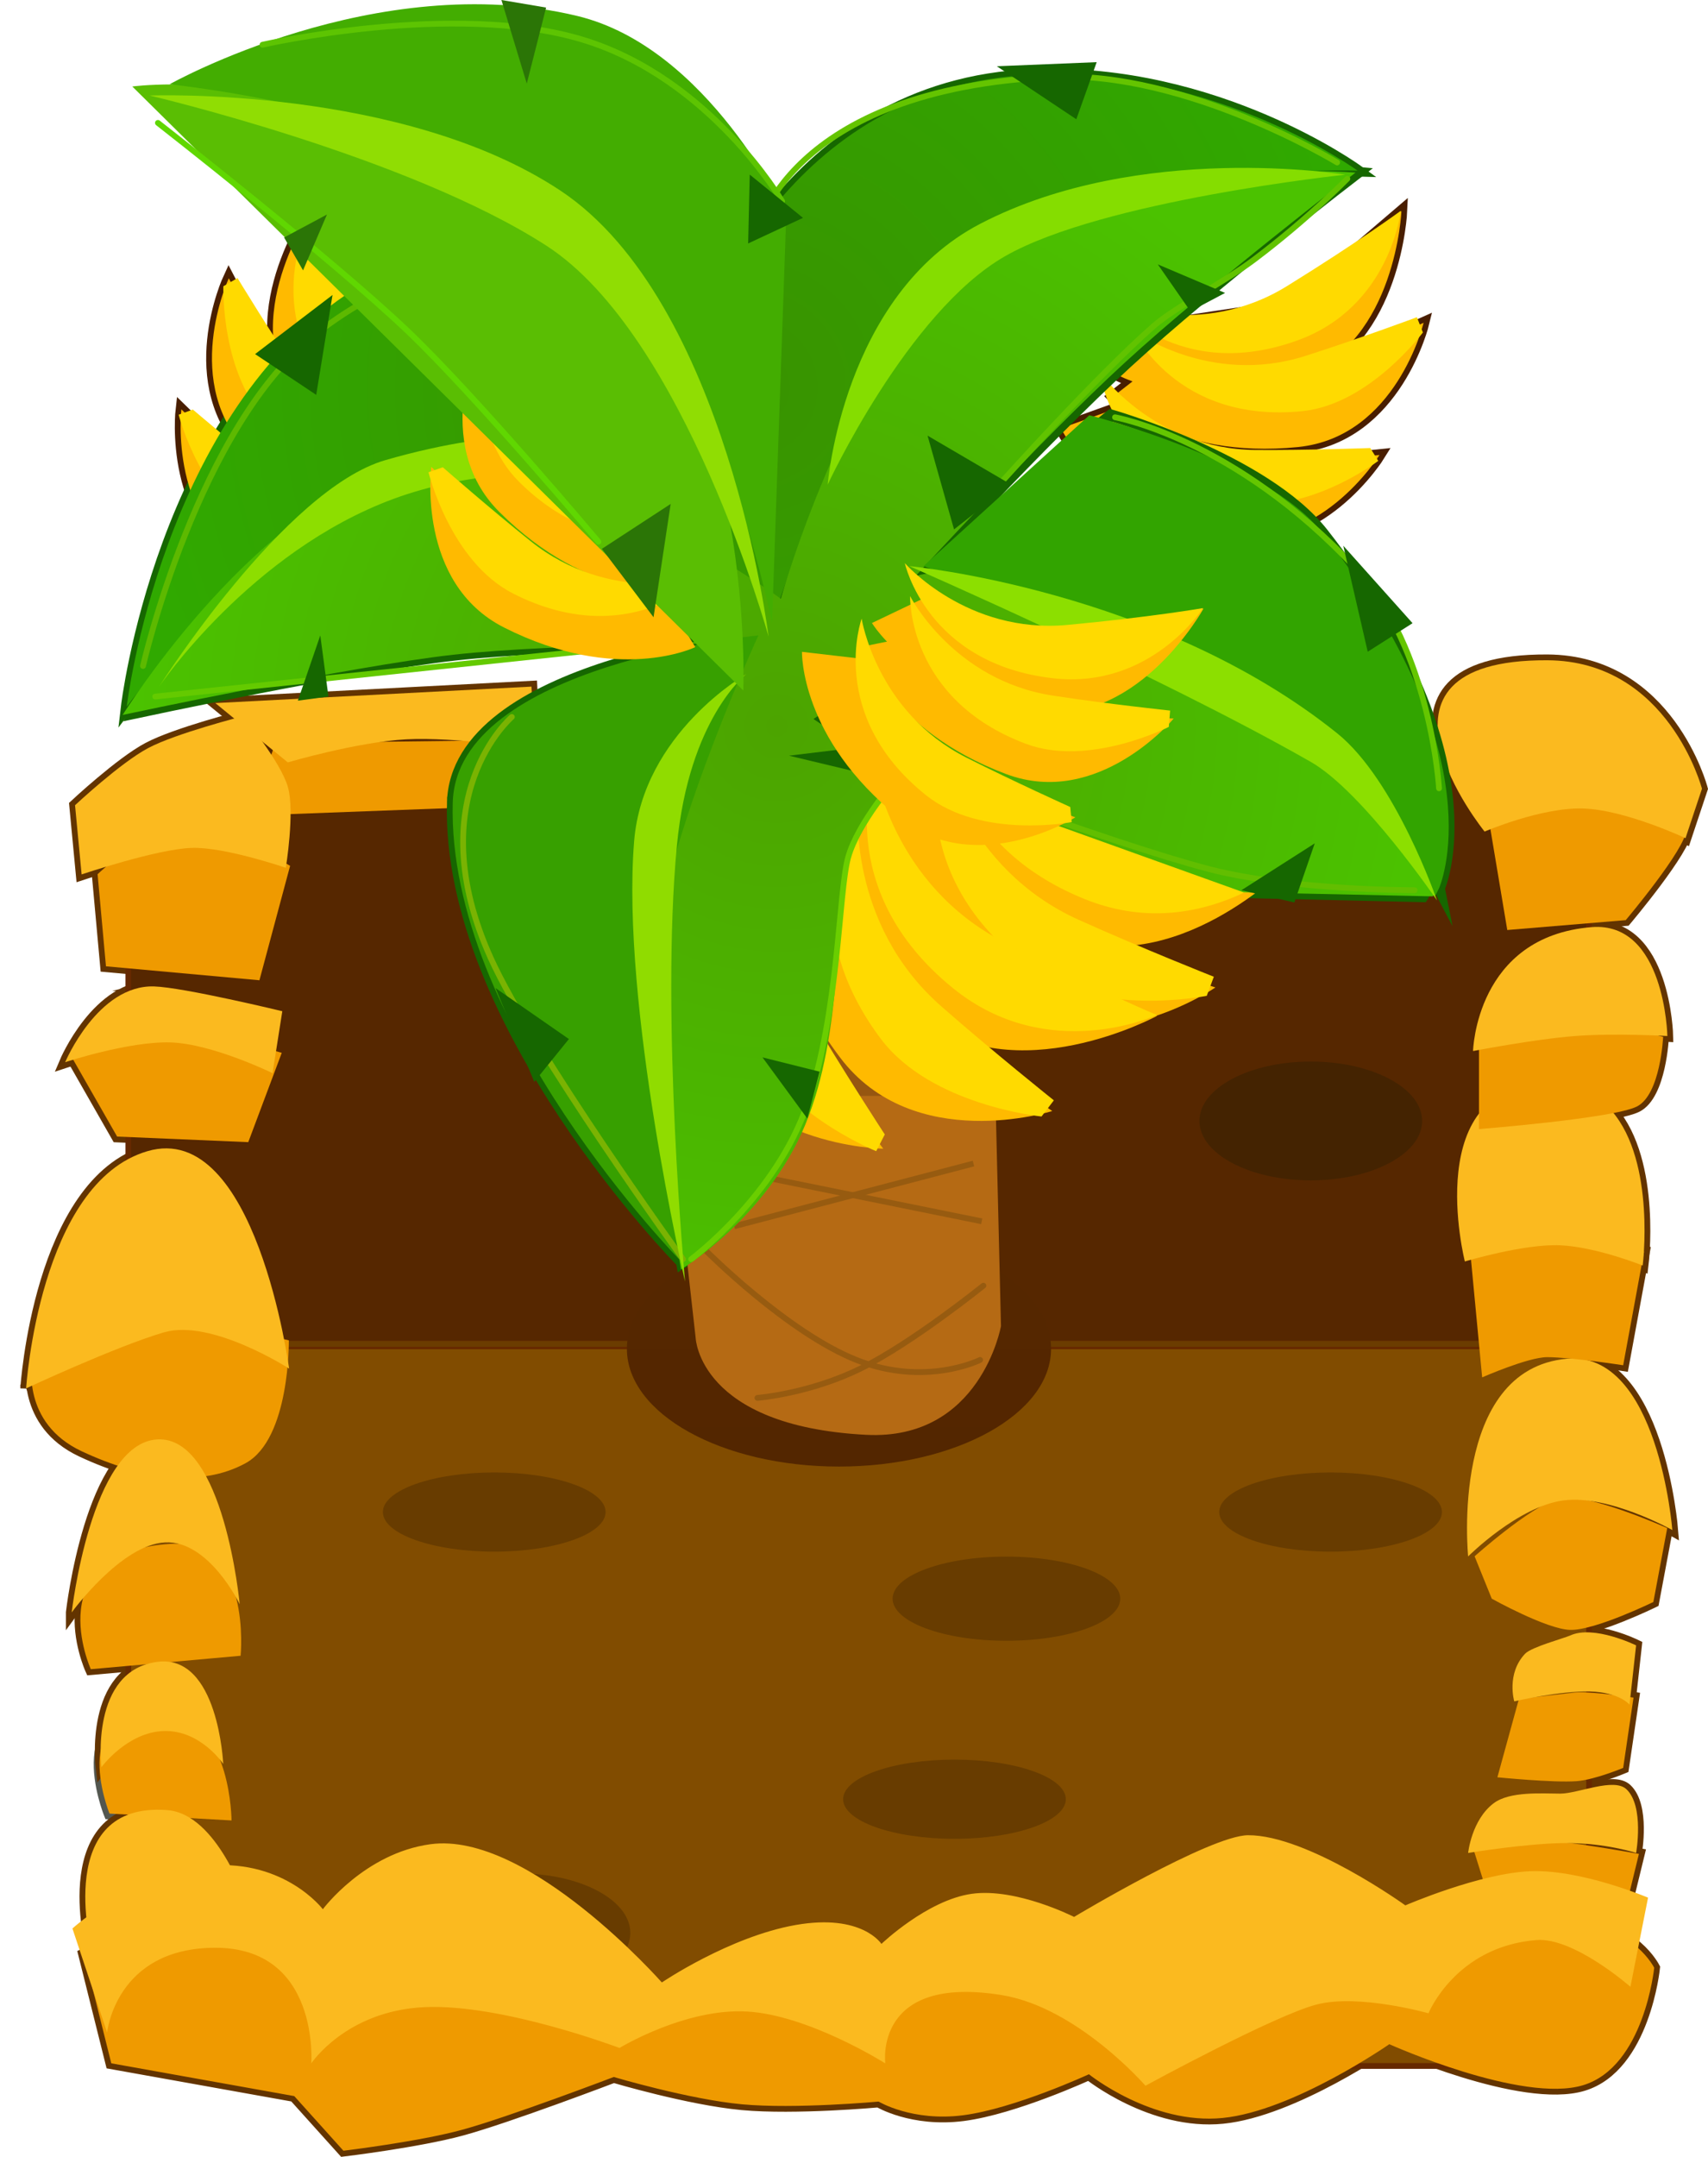
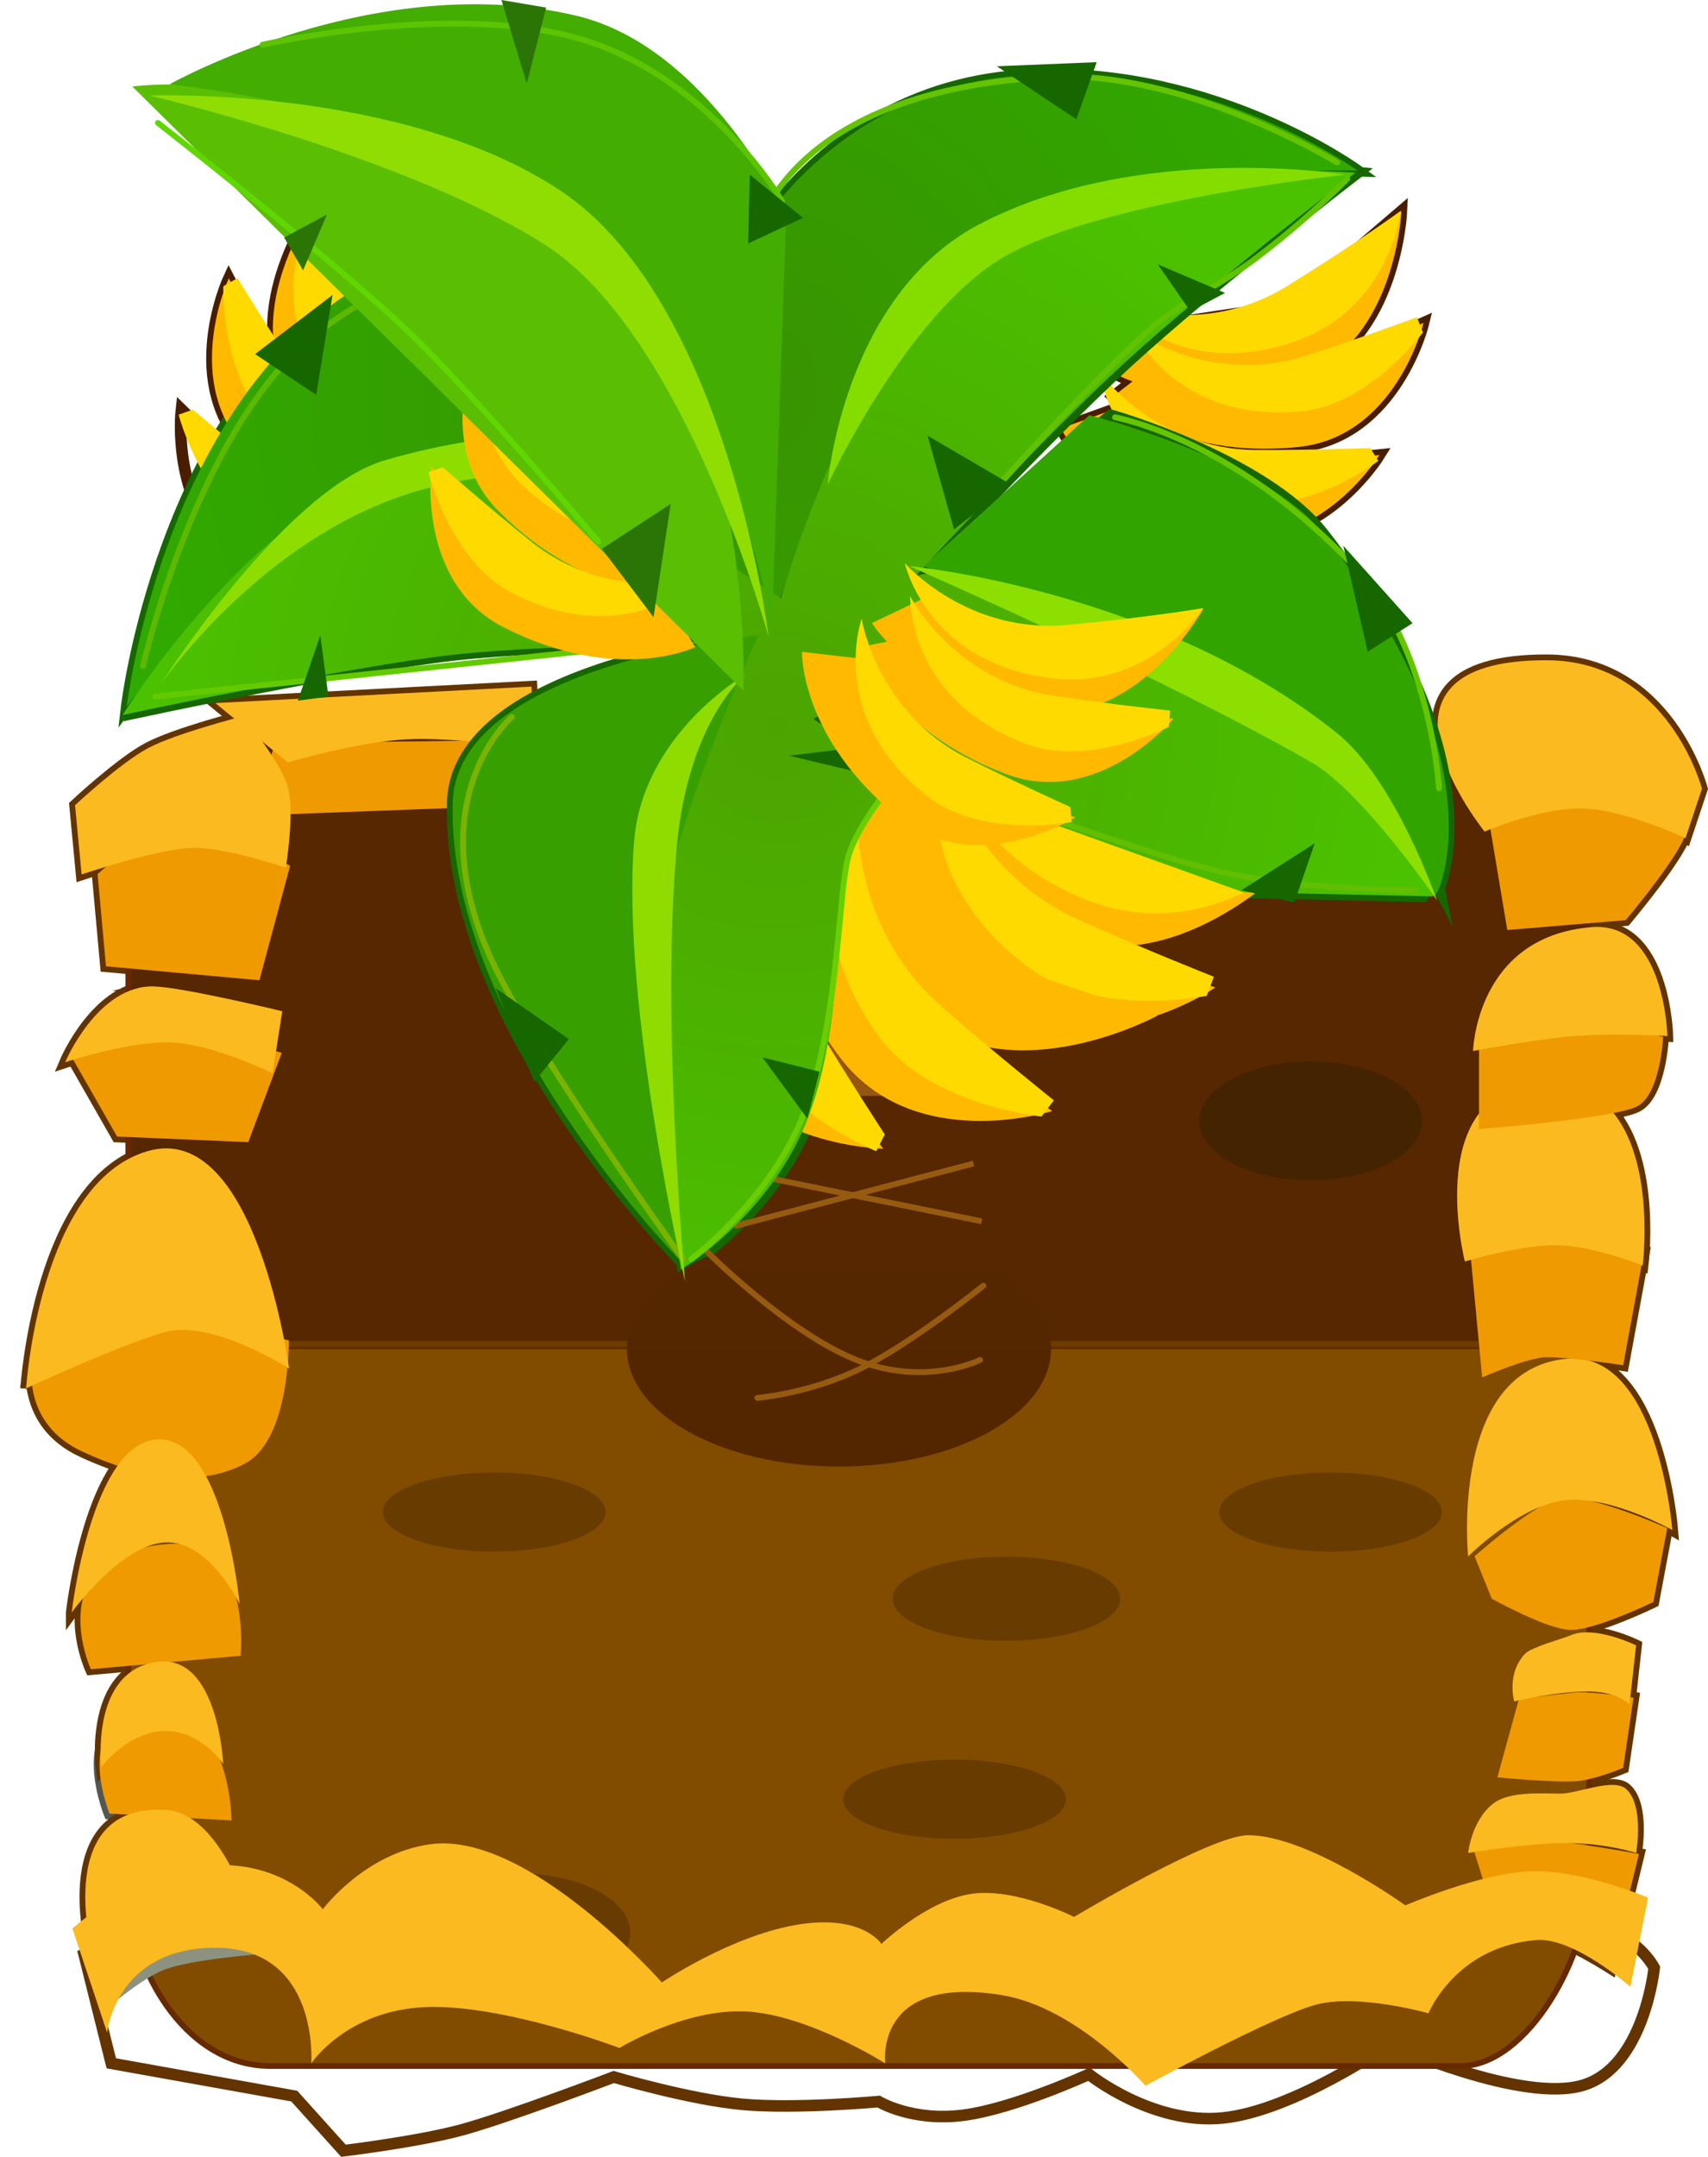
<svg xmlns="http://www.w3.org/2000/svg" version="1.1" width="147.596" height="186.314" viewBox="0,0,147.596,186.314">
  <defs>
    <linearGradient x1="237.834" y1="193.449" x2="237.834" y2="213.79" gradientUnits="userSpaceOnUse" id="color-1">
      <stop offset="0" stop-color="#562700" />
      <stop offset="1" stop-color="#532600" />
    </linearGradient>
    <radialGradient cx="229.904" cy="120.6" r="53.621" gradientUnits="userSpaceOnUse" id="color-2">
      <stop offset="0" stop-color="#399300" />
      <stop offset="1" stop-color="#30a900" />
    </radialGradient>
    <radialGradient cx="232.457" cy="149.831" r="55.646" gradientUnits="userSpaceOnUse" id="color-3">
      <stop offset="0" stop-color="#4ca400" />
      <stop offset="1" stop-color="#4bc200" />
    </radialGradient>
  </defs>
  <g transform="translate(-165.334,-87.107)">
    <g data-paper-data="{&quot;isPaintingLayer&quot;:true}" fill-rule="nonzero" stroke-linejoin="miter" stroke-miterlimit="10" stroke-dasharray="" stroke-dashoffset="0" style="mix-blend-mode: normal">
      <path d="M174.795,243.767c0,0 -4.082,-10.091 5.512,-8.459c5.002,0.851 5.034,9.052 5.034,9.052l-10.546,-0.593z" fill="none" stroke="#535750" stroke-width="1" stroke-linecap="round" />
      <path d="M180.136,220.466c6.989,-0.332 5.99,9.668 5.99,9.668l-12.944,1.162c0,0 -4.596,-10.141 6.955,-10.83z" fill="none" stroke="#633400" stroke-width="1" stroke-linecap="round" />
      <path d="M168.11,204.847c0,0 7.385,-3.06 11.15,-3.393c3.624,-0.32 11.035,1.433 11.035,1.433c0,0 0.115,8.498 -3.733,10.609c-3.848,2.111 -8.952,1.418 -14.175,-1.03c-5.223,-2.448 -4.277,-7.619 -4.277,-7.619z" fill="none" stroke="#633400" stroke-width="1" stroke-linecap="round" />
      <path d="M178.151,175.821c3.056,-0.289 11.53,2.231 11.53,2.231l-2.893,7.716l-11.332,-0.482l-3.964,-6.935c0,0 3.779,-2.258 6.66,-2.53z" fill="none" stroke="#633400" stroke-width="1" stroke-linecap="round" />
      <path d="M173.767,162.621c0,0 4.651,-4.354 7.12,-4.461c2.98,-0.13 9.517,3.738 9.517,3.738l-2.652,9.886l-13.261,-1.206z" fill="none" stroke="#633400" stroke-width="1" stroke-linecap="round" />
      <path d="M189.122,151.289l20.278,-0.241l-3.147,5.787l-19.229,0.723z" fill="none" stroke="#535750" stroke-width="1" stroke-linecap="round" />
      <path d="M292.485,246.289c0,0 4.905,-0.276 7.107,-0.122c2.367,0.166 7.368,1.086 7.368,1.086l-2.411,9.886c0,0 -2.756,-1.751 -4.129,-2.198c-1.367,-0.445 -5.371,-0.478 -5.371,-0.478l-2.563,-8.174z" fill="none" stroke="#633400" stroke-width="1" stroke-linecap="round" />
      <path d="M296.592,233.861c0,0 3.333,-0.381 4.825,-0.551c1.291,-0.148 5.076,0.441 5.076,0.441l-0.893,6.071c0,0 -2.491,1.035 -4.022,1.146c-2.039,0.148 -6.848,-0.336 -6.848,-0.336z" fill="none" stroke="#633400" stroke-width="1" stroke-linecap="round" />
      <path d="M294.244,225.205l-1.483,-3.661c0,0 4.67,-4.185 7.168,-4.983c2.22,-0.709 9.478,2.544 9.478,2.544l-1.198,6.384c0,0 -5.036,2.46 -7.18,2.411c-2.031,-0.046 -6.785,-2.696 -6.785,-2.696z" fill="none" stroke="#633400" stroke-width="1" stroke-linecap="butt" />
      <path d="M295.584,167.443l-1.543,-9.228c0,0 4.453,-2.337 6.232,-2.337c1.909,0 6.87,1.058 6.87,1.058c0,0 3.9,0.859 3.9,1.864c0,1.601 -5.222,7.79 -5.222,7.79z" fill="none" stroke="#633400" stroke-width="1" stroke-linecap="butt" />
      <path d="M167.591,207.037c0,0 1.128,-17.755 10.488,-20.491c9.36,-2.736 12.238,18.783 12.238,18.783c0,0 -6.713,-4.329 -10.815,-3.131c-4.101,1.199 -11.911,4.838 -11.911,4.838z" fill="none" stroke="#633400" stroke-width="1" stroke-linecap="round" />
      <path d="M171.53,226.39c0,0 1.678,-14.664 7.42,-14.946c5.742,-0.281 7.097,14.234 7.097,14.234c0,0 -2.65,-5.524 -6.452,-5.338c-3.803,0.186 -8.065,6.05 -8.065,6.05z" fill="none" stroke="#633400" stroke-width="1" stroke-linecap="round" />
      <path d="M178.933,230.659c5.27,-0.689 5.692,8.823 5.692,8.823c0,0 -1.943,-2.932 -5.123,-2.846c-3.179,0.086 -5.407,3.131 -5.407,3.131c0,0 -1.01,-8.342 4.838,-9.107z" fill="none" stroke="#633400" stroke-width="1" stroke-linecap="round" />
      <path d="M173.241,255.419c0,0 -3.319,-12.702 6.546,-11.953c4.342,0.33 6.83,7.969 6.83,7.969c0,0 -5.252,0.087 -7.408,0.729c-2.295,0.684 -5.968,3.255 -5.968,3.255z" fill="none" stroke="#633400" stroke-width="1" stroke-linecap="round" />
      <path d="M292.203,247.166c0,0 0.289,-2.848 2.206,-4.292c1.402,-1.056 4.203,-0.831 5.763,-0.831c1.523,0 4.611,-1.405 5.707,-0.381c1.562,1.459 0.839,5.504 0.839,5.504c0,0 -2.635,-0.854 -5.977,-0.854c-3.341,0 -8.538,0.854 -8.538,0.854z" fill="none" stroke="#633400" stroke-width="1" stroke-linecap="round" />
      <path d="M296.187,234.074c0,0 -0.706,-2.385 0.941,-4.118c0.551,-0.579 3.386,-1.339 3.898,-1.574c2.041,-0.938 5.692,0.854 5.692,0.854l-0.569,5.123c0,0 -0.84,-1.065 -3.415,-1.138c-2.575,-0.074 -6.546,0.854 -6.546,0.854z" fill="none" stroke="#633400" stroke-width="1" stroke-linecap="round" />
      <path d="M292.203,221.552c0,0 -1.636,-16.158 8.538,-17.076c7.892,-0.712 9.107,14.799 9.107,14.799c0,0 -5.469,-3.068 -9.392,-2.561c-3.922,0.506 -8.253,4.838 -8.253,4.838z" fill="none" stroke="#633400" stroke-width="1" stroke-linecap="round" />
      <path d="M293.414,206.087l-1.016,-10.708c0,0 4.798,-1.397 6.065,-1.397c2.086,0 8.943,1.247 8.943,1.247l-1.806,9.811c0,0 -4.525,-0.699 -6.567,-0.699c-1.652,0 -5.619,1.747 -5.619,1.747z" fill="none" stroke="#633400" stroke-width="1" stroke-linecap="butt" />
      <path d="M291.918,196.076c0,0 -3.959,-15.587 7.4,-15.371c7.637,0.145 8.242,9.353 8.113,13.607c-0.039,1.281 -0.144,2.113 -0.144,2.113c0,0 -3.989,-1.602 -7.115,-1.747c-3.125,-0.145 -8.253,1.397 -8.253,1.397z" fill="none" stroke="#633400" stroke-width="1" stroke-linecap="round" />
      <path d="M293.139,184.64v-7.968c0,0 4.842,-1.622 7.457,-1.622c2.687,0 8.457,1.622 8.457,1.622c0,0 -0.221,4.993 -2.277,6.022c-2.056,1.029 -13.637,1.946 -13.637,1.946z" fill="none" stroke="#633400" stroke-width="1" stroke-linecap="butt" />
      <path d="M292.627,177.897c0,0 0.236,-9.895 10.246,-10.702c6.34,-0.511 6.546,9.405 6.546,9.405c0,0 -4.498,-0.264 -7.969,0c-3.471,0.264 -8.822,1.297 -8.822,1.297z" fill="none" stroke="#633400" stroke-width="1" stroke-linecap="round" />
      <path d="M293.626,158.94c0,0 -12.063,-14.872 5.407,-14.799c10.483,0.044 13.376,11.099 13.376,11.099l-1.423,4.269c0,0 -5.186,-2.442 -8.823,-2.561c-3.636,-0.119 -8.538,1.992 -8.538,1.992z" fill="none" stroke="#633400" stroke-width="1" stroke-linecap="round" />
      <path d="M178.648,172.316c2.549,0.078 11.081,2.142 11.081,2.142l-0.841,5.351c0,0 -5.202,-2.543 -8.816,-2.655c-3.614,-0.111 -9.107,1.708 -9.107,1.708c0,0 2.815,-6.696 7.684,-6.546z" fill="none" stroke="#633400" stroke-width="1" stroke-linecap="round" />
      <path d="M190.032,162.071c0,0 -5.261,-1.813 -8.131,-1.721c-3.006,0.097 -9.514,2.29 -9.514,2.29l-0.569,-5.977c0,0 3.917,-3.664 6.322,-4.938c2.432,-1.288 8.192,-2.747 8.192,-2.747c0,0 3.259,3.913 3.882,6.118c0.61,2.158 -0.182,6.973 -0.182,6.973z" fill="none" stroke="#633400" stroke-width="1" stroke-linecap="round" />
      <path d="M183.942,147.841l27.321,-1.423l0.285,5.407c0,0 -6.848,-1.08 -11.099,-0.854c-4.251,0.227 -10.246,1.992 -10.246,1.992z" fill="none" stroke="#633400" stroke-width="1" stroke-linecap="round" />
      <path d="M172.592,255.902c0,0 5.078,-2.673 12.322,-1.939c11.472,1.162 29.446,5.888 49.401,5.478c5.971,-0.123 10.677,-2.12 16.692,-2.586c22.204,-1.722 44.378,-3.445 50.803,-3.39c4.658,0.041 6.471,3.617 6.471,3.617c0,0 -0.849,8.538 -6.136,10.147c-5.286,1.609 -16.755,-3.54 -16.755,-3.54c0,0 -8.282,5.76 -14.395,6.372c-6.113,0.611 -11.563,-3.776 -11.563,-3.776c0,0 -6.436,2.966 -10.855,3.54c-4.419,0.574 -7.315,-1.18 -7.315,-1.18c0,0 -7.213,0.661 -11.799,0.236c-4.586,-0.425 -11.091,-2.36 -11.091,-2.36c0,0 -9.119,3.474 -13.128,4.567c-3.763,1.026 -10.234,1.804 -10.234,1.804l-4.248,-4.72l-15.811,-2.832z" fill="none" stroke="#633400" stroke-width="1" stroke-linecap="round" />
      <path d="M188.689,149.916c26.515,0 88.799,0 102.871,0c5.53,0 10.844,7.99 10.844,13.747c0,9.727 0,39.24 0,39.24h-125.731c0,0 0,-30.31 0,-39.99c0,-5.518 4.614,-12.997 12.016,-12.997z" data-paper-data="{&quot;index&quot;:null}" fill="none" stroke="#662900" stroke-width="1" stroke-linecap="butt" />
      <path d="M176.673,250.194c0,-11.266 0,-46.542 0,-46.542h125.731c0,0 0,34.349 0,45.669c0,6.7 -5.314,15.999 -10.844,15.999c-14.072,0 -76.356,0 -102.871,0c-7.402,0 -12.016,-8.704 -12.016,-15.126z" fill="none" stroke="#662900" stroke-width="1" stroke-linecap="butt" />
      <path d="M188.689,149.916c26.515,0 88.799,0 102.871,0c5.53,0 10.844,7.99 10.844,13.747c0,9.727 0,39.24 0,39.24h-125.731c0,0 0,-30.31 0,-39.99c0,-5.518 4.614,-12.997 12.016,-12.997z" data-paper-data="{&quot;index&quot;:null}" fill="#562700" stroke="none" stroke-width="0" stroke-linecap="butt" />
      <path d="M176.673,250.194c0,-11.266 0,-46.542 0,-46.542h125.731c0,0 0,34.349 0,45.669c0,6.7 -5.314,15.999 -10.844,15.999c-14.072,0 -76.356,0 -102.871,0c-7.402,0 -12.016,-8.704 -12.016,-15.126z" fill="#814c00" stroke="none" stroke-width="0" stroke-linecap="butt" />
      <path d="M177.047,203.202h124.085z" fill="none" stroke="#6b3c00" stroke-width="0.5" stroke-linecap="round" />
      <path d="M262.14,225.205c0,2.008 -4.404,3.635 -9.836,3.635c-5.432,0 -9.836,-1.627 -9.836,-3.635c0,-2.008 4.404,-3.635 9.836,-3.635c5.432,0 9.836,1.627 9.836,3.635z" fill="#683c00" stroke="none" stroke-width="0" stroke-linecap="butt" />
      <path d="M289.938,217.721c0,1.889 -4.308,3.421 -9.622,3.421c-5.314,0 -9.622,-1.532 -9.622,-3.421c0,-1.889 4.308,-3.421 9.622,-3.421c5.314,0 9.622,1.532 9.622,3.421z" fill="#683c00" stroke="none" stroke-width="0" stroke-linecap="butt" />
      <path d="M257.436,242.526c0,1.889 -4.308,3.421 -9.622,3.421c-5.314,0 -9.622,-1.532 -9.622,-3.421c0,-1.889 4.308,-3.421 9.622,-3.421c5.314,0 9.622,1.532 9.622,3.421z" fill="#683c00" stroke="none" stroke-width="0" stroke-linecap="butt" />
      <path d="M217.664,217.721c0,1.889 -4.308,3.421 -9.622,3.421c-5.314,0 -9.622,-1.532 -9.622,-3.421c0,-1.889 4.308,-3.421 9.622,-3.421c5.314,0 9.622,1.532 9.622,3.421z" fill="#683c00" stroke="none" stroke-width="0" stroke-linecap="butt" />
      <path d="M288.227,183.937c0,2.834 -4.308,5.132 -9.622,5.132c-5.314,0 -9.622,-2.298 -9.622,-5.132c0,-2.834 4.308,-5.132 9.622,-5.132c5.314,0 9.622,2.298 9.622,5.132z" fill="#442301" stroke="none" stroke-width="0" stroke-linecap="butt" />
      <path d="M173.575,254.969c0,0 2.828,-2.32 4.481,-2.992c1.877,-0.763 7.658,-1.348 7.658,-1.348l1.797,5.305c0,0 -5.595,0.433 -7.9,1.285c-2.058,0.76 -5.274,3.581 -5.274,3.581z" fill="#8d927e" stroke="#000000" stroke-width="0" stroke-linecap="round" />
      <path d="M174.795,243.767c0,0 -4.082,-10.091 5.512,-8.459c5.002,0.851 5.034,9.052 5.034,9.052l-10.546,-0.593z" fill="#ef9a00" stroke="#000000" stroke-width="0" stroke-linecap="round" />
      <path d="M173.181,231.296c0,0 -4.596,-10.141 6.955,-10.83c6.989,-0.332 5.99,9.668 5.99,9.668l-12.944,1.162z" fill="#ef9a00" stroke="#000000" stroke-width="0" stroke-linecap="round" />
      <path d="M168.11,204.847c0,0 7.385,-3.06 11.15,-3.393c3.624,-0.32 11.035,1.433 11.035,1.433c0,0 0.115,8.498 -3.733,10.609c-3.848,2.111 -8.952,1.418 -14.175,-1.03c-5.223,-2.448 -4.277,-7.619 -4.277,-7.619z" fill="#ef9a00" stroke="#000000" stroke-width="0" stroke-linecap="round" />
      <path d="M178.151,175.821c3.056,-0.289 11.53,2.231 11.53,2.231l-2.893,7.716l-11.333,-0.482l-3.964,-6.935c0,0 3.779,-2.258 6.66,-2.53z" fill="#ef9a00" stroke="#000000" stroke-width="0" stroke-linecap="round" />
      <path d="M173.767,162.621c0,0 4.651,-4.354 7.12,-4.461c2.98,-0.13 9.517,3.738 9.517,3.738l-2.652,9.886l-13.261,-1.206z" fill="#ef9a00" stroke="#000000" stroke-width="0" stroke-linecap="round" />
      <path d="M189.122,151.289l20.278,-0.241l-3.147,5.787l-19.229,0.723z" fill="#ef9a00" stroke="#000000" stroke-width="0" stroke-linecap="round" />
      <path d="M299.592,246.167c2.367,0.166 7.368,1.086 7.368,1.086l-2.411,9.886c0,0 -2.756,-1.751 -4.129,-2.198c-1.367,-0.445 -5.371,-0.478 -5.371,-0.478l-2.563,-8.174c0,0 4.905,-0.276 7.107,-0.122z" fill="#ef9a00" stroke="#000000" stroke-width="0" stroke-linecap="round" />
      <path d="M296.592,233.861c0,0 3.333,-0.381 4.825,-0.551c1.291,-0.148 5.076,0.441 5.076,0.441l-0.893,6.071c0,0 -2.491,1.035 -4.022,1.146c-2.039,0.148 -6.848,-0.336 -6.848,-0.336z" fill="#ef9a00" stroke="#000000" stroke-width="0" stroke-linecap="round" />
      <path d="M294.244,225.205l-1.483,-3.661c0,0 4.67,-4.185 7.168,-4.983c2.219,-0.709 9.478,2.544 9.478,2.544l-1.198,6.384c0,0 -5.036,2.46 -7.18,2.411c-2.031,-0.046 -6.785,-2.696 -6.785,-2.696z" fill="#ef9a00" stroke="#000000" stroke-width="0" stroke-linecap="butt" />
      <path d="M295.584,167.443l-1.543,-9.228c0,0 4.453,-2.337 6.232,-2.337c1.909,0 6.87,1.058 6.87,1.058c0,0 3.9,0.859 3.9,1.864c0,1.601 -5.222,7.79 -5.222,7.79z" fill="#ef9a00" stroke="#000000" stroke-width="0" stroke-linecap="butt" />
      <path d="M167.591,207.037c0,0 1.128,-17.755 10.488,-20.491c9.36,-2.736 12.238,18.783 12.238,18.783c0,0 -6.713,-4.329 -10.815,-3.131c-4.101,1.199 -11.911,4.838 -11.911,4.838z" fill="#fbba1f" stroke="#000000" stroke-width="0" stroke-linecap="round" />
      <path d="M171.53,226.39c0,0 1.678,-14.664 7.42,-14.946c5.742,-0.282 7.097,14.234 7.097,14.234c0,0 -2.65,-5.524 -6.452,-5.338c-3.803,0.186 -8.065,6.05 -8.065,6.05z" fill="#fbba1f" stroke="#000000" stroke-width="0" stroke-linecap="round" />
      <path d="M174.095,239.766c0,0 -1.01,-8.342 4.838,-9.107c5.27,-0.689 5.692,8.823 5.692,8.823c0,0 -1.943,-2.932 -5.123,-2.846c-3.179,0.086 -5.407,3.131 -5.407,3.131z" fill="#fbba1f" stroke="#000000" stroke-width="0" stroke-linecap="round" />
      <path d="M179.787,243.466c4.342,0.33 6.83,7.969 6.83,7.969c0,0 -5.252,0.087 -7.408,0.729c-2.295,0.684 -5.968,3.255 -5.968,3.255c0,0 -3.319,-12.702 6.546,-11.953z" fill="#fbba1f" stroke="#000000" stroke-width="0" stroke-linecap="round" />
      <path d="M292.203,247.166c0,0 0.289,-2.848 2.206,-4.292c1.402,-1.056 4.203,-0.831 5.763,-0.831c1.523,0 4.611,-1.405 5.707,-0.381c1.562,1.459 0.839,5.504 0.839,5.504c0,0 -2.635,-0.854 -5.977,-0.854c-3.341,0 -8.538,0.854 -8.538,0.854z" fill="#fbba1f" stroke="#000000" stroke-width="0" stroke-linecap="round" />
      <path d="M296.187,234.074c0,0 -0.706,-2.385 0.94,-4.118c0.55,-0.579 3.386,-1.339 3.898,-1.574c2.041,-0.938 5.692,0.854 5.692,0.854l-0.569,5.123c0,0 -0.84,-1.065 -3.415,-1.138c-2.575,-0.074 -6.546,0.854 -6.546,0.854z" fill="#fbba1f" stroke="#000000" stroke-width="0" stroke-linecap="round" />
      <path d="M300.741,204.476c7.892,-0.712 9.107,14.799 9.107,14.799c0,0 -5.469,-3.068 -9.392,-2.561c-3.922,0.506 -8.253,4.838 -8.253,4.838c0,0 -1.636,-16.158 8.538,-17.076z" fill="#fbba1f" stroke="#000000" stroke-width="0" stroke-linecap="round" />
      <path d="M293.414,206.087l-1.016,-10.708c0,0 4.798,-1.397 6.065,-1.397c2.086,0 8.943,1.247 8.943,1.247l-1.806,9.811c0,0 -4.525,-0.699 -6.567,-0.699c-1.652,0 -5.619,1.747 -5.619,1.747z" fill="#ef9a00" stroke="#000000" stroke-width="0" stroke-linecap="butt" />
      <path d="M291.918,196.076c0,0 -3.959,-15.587 7.4,-15.371c7.637,0.145 8.242,9.353 8.113,13.607c-0.039,1.281 -0.144,2.113 -0.144,2.113c0,0 -3.989,-1.602 -7.115,-1.747c-3.125,-0.145 -8.253,1.397 -8.253,1.397z" fill="#fbba1f" stroke="#000000" stroke-width="0" stroke-linecap="round" />
      <path d="M293.139,184.64v-7.968c0,0 4.842,-1.622 7.457,-1.622c2.687,0 8.457,1.622 8.457,1.622c0,0 -0.221,4.993 -2.277,6.022c-2.056,1.029 -13.637,1.946 -13.637,1.946z" fill="#ef9a00" stroke="#000000" stroke-width="0" stroke-linecap="butt" />
      <path d="M292.627,177.897c0,0 0.236,-9.895 10.246,-10.702c6.34,-0.511 6.546,9.405 6.546,9.405c0,0 -4.498,-0.264 -7.969,0c-3.471,0.264 -8.822,1.297 -8.822,1.297z" fill="#fbba1f" stroke="#000000" stroke-width="0" stroke-linecap="round" />
      <path d="M299.033,144.141c10.483,0.043 13.376,11.099 13.376,11.099l-1.423,4.269c0,0 -5.186,-2.442 -8.823,-2.561c-3.636,-0.119 -8.538,1.992 -8.538,1.992c0,0 -12.063,-14.872 5.407,-14.799z" fill="#fbba1f" stroke="#000000" stroke-width="0" stroke-linecap="round" />
      <path d="M178.648,172.316c2.549,0.078 11.081,2.142 11.081,2.142l-0.841,5.351c0,0 -5.202,-2.543 -8.816,-2.655c-3.614,-0.111 -9.107,1.708 -9.107,1.708c0,0 2.815,-6.696 7.684,-6.546z" fill="#fbba1f" stroke="#000000" stroke-width="0" stroke-linecap="round" />
      <path d="M190.032,162.071c0,0 -5.261,-1.813 -8.131,-1.721c-3.006,0.097 -9.514,2.29 -9.514,2.29l-0.569,-5.977c0,0 3.917,-3.664 6.322,-4.938c2.432,-1.288 8.192,-2.747 8.192,-2.747c0,0 3.259,3.913 3.882,6.118c0.61,2.158 -0.182,6.973 -0.182,6.973z" fill="#fbba1f" stroke="#000000" stroke-width="0" stroke-linecap="round" />
      <path d="M183.942,147.841l27.321,-1.423l0.285,5.407c0,0 -6.848,-1.08 -11.099,-0.854c-4.251,0.227 -10.246,1.992 -10.246,1.992z" fill="#fbba1f" stroke="#000000" stroke-width="0" stroke-linecap="round" />
      <path d="M190.353,121.22l10.693,6.911l1.151,4.706c0,0 -7.385,1.114 -15.263,-6.558c-6.102,-5.942 -1.828,-15.134 -1.828,-15.134z" data-paper-data="{&quot;index&quot;:null}" fill="none" stroke="#491e00" stroke-width="1" stroke-linecap="round" />
      <path d="M195.018,117.064l8.694,9.301l-0.027,4.845c0,0 -7.434,-0.713 -13.213,-10.069c-4.476,-7.246 2.127,-16.379 2.127,-16.379z" data-paper-data="{&quot;index&quot;:null}" fill="none" stroke="#491e00" stroke-width="1" stroke-linecap="round" />
      <path d="M189.142,130.385l12.312,3.244l2.557,4.115c0,0 -6.672,3.355 -16.545,-1.487c-7.647,-3.75 -6.458,-13.789 -6.458,-13.789z" data-paper-data="{&quot;index&quot;:null}" fill="none" stroke="#491e00" stroke-width="1" stroke-linecap="round" />
      <path d="M288.353,114.99c0,0 -2.355,9.86 -10.828,10.73c-10.939,1.124 -16.037,-4.334 -16.037,-4.334l3.824,-2.975l12.674,1.22z" fill="none" stroke="#491e00" stroke-width="1" stroke-linecap="round" />
      <path d="M286.44,105.335c0,0 -0.493,11.259 -8.5,14.162c-10.338,3.747 -16.609,-0.308 -16.609,-0.308l2.986,-3.815l12.59,-1.895z" fill="none" stroke="#491e00" stroke-width="1" stroke-linecap="round" />
      <path d="M284.538,126.411c0,0 -5.3,8.609 -13.623,6.802c-10.746,-2.333 -13.895,-9.105 -13.895,-9.105l4.559,-1.639l11.666,5.1z" fill="none" stroke="#491e00" stroke-width="1" stroke-linecap="round" />
      <path d="M250.595,109.066c-10.797,7.958 -17.962,30.112 -17.962,30.112c0,0 -19.879,-15.608 -33.81,-11.446c-9.428,2.817 -22.54,20.427 -22.54,20.427c0,0 2.995,-25.545 19.723,-36.099c13.577,-8.566 30.112,3.522 30.112,3.522c0,0 6.924,-21.2 28.527,-22.012c15.809,-0.594 27.999,8.276 27.999,8.276c0,0 -21.252,-0.738 -32.049,7.22z" fill="none" stroke="#166700" stroke-width="1" stroke-linecap="round" />
      <path d="M190.353,121.22l10.693,6.911l1.151,4.706c0,0 -7.385,1.114 -15.263,-6.558c-6.102,-5.942 -1.828,-15.134 -1.828,-15.134z" data-paper-data="{&quot;index&quot;:null}" fill="#ffba00" stroke="#000000" stroke-width="0" stroke-linecap="round" />
      <path d="M195.018,117.064l8.694,9.301l-0.027,4.845c0,0 -7.434,-0.713 -13.213,-10.069c-4.476,-7.246 2.127,-16.379 2.127,-16.379z" data-paper-data="{&quot;index&quot;:null}" fill="#ffba00" stroke="#000000" stroke-width="0" stroke-linecap="round" />
      <path d="M196.331,115.994c2.97,8.21 10.822,10.444 10.822,10.444c0,0 -8.682,1.999 -14.461,-7.357c-4.476,-7.246 -0.036,-14.295 -0.036,-14.295c0,0 1.187,4.334 3.674,11.208z" data-paper-data="{&quot;index&quot;:null}" fill="#ffda00" stroke="#000000" stroke-width="0" stroke-linecap="round" />
      <path d="M185.859,111.128c0,0 2.837,4.673 5.486,8.609c4.876,7.243 13.035,7.503 13.035,7.503c0,0 -7.936,4.048 -15.815,-3.624c-4.164,-4.055 -3.931,-11.78 -3.931,-11.78z" data-paper-data="{&quot;index&quot;:null}" fill="#ffda00" stroke="#000000" stroke-width="0" stroke-linecap="round" />
-       <path d="M189.142,130.385l12.312,3.244l2.557,4.115c0,0 -6.672,3.355 -16.545,-1.487c-7.647,-3.75 -6.458,-13.789 -6.458,-13.789z" data-paper-data="{&quot;index&quot;:null}" fill="#ffba00" stroke="#000000" stroke-width="0" stroke-linecap="round" />
      <path d="M182.002,122.486c0,0 4.114,3.513 7.681,6.294c6.886,5.368 14.722,3.078 14.722,3.078c0,0 -6.284,6.314 -16.158,1.473c-5.503,-2.699 -7.475,-10.401 -7.475,-10.401z" data-paper-data="{&quot;index&quot;:null}" fill="#ffda00" stroke="#000000" stroke-width="0" stroke-linecap="round" />
      <path d="M288.353,114.99c0,0 -2.355,9.86 -10.828,10.73c-10.939,1.124 -16.037,-4.334 -16.037,-4.334l3.824,-2.975l12.674,1.22z" fill="#ffba00" stroke="#000000" stroke-width="0" stroke-linecap="round" />
      <path d="M286.44,105.335c0,0 -0.493,11.259 -8.5,14.162c-10.338,3.747 -16.609,-0.308 -16.609,-0.308l2.986,-3.815l12.59,-1.895z" fill="#ffba00" stroke="#000000" stroke-width="0" stroke-linecap="round" />
      <path d="M286.381,105.318c0,0 -0.895,8.282 -8.902,11.185c-10.338,3.747 -15.904,-3.209 -15.904,-3.209c0,0 7.543,3.123 14.968,-1.47c6.217,-3.846 9.838,-6.506 9.838,-6.506z" fill="#ffda00" stroke="#000000" stroke-width="0" stroke-linecap="round" />
      <path d="M288.294,115.825c0,0 -4.612,6.201 -10.394,6.795c-10.939,1.124 -14.648,-6.976 -14.648,-6.976c0,0 6.558,4.861 14.877,2.21c4.52,-1.441 9.645,-3.344 9.645,-3.344z" fill="#ffda00" stroke="#000000" stroke-width="0" stroke-linecap="round" />
      <path d="M284.538,126.411c0,0 -5.3,8.609 -13.623,6.802c-10.746,-2.333 -13.895,-9.105 -13.895,-9.105l4.559,-1.639l11.666,5.1z" fill="#ffba00" stroke="#000000" stroke-width="0" stroke-linecap="round" />
      <path d="M284.435,126.92c0,0 -6.327,4.814 -12.317,3.514c-10.746,-2.333 -11.753,-11.185 -11.753,-11.185c0,0 4.722,6.66 13.452,6.726c4.523,0.034 9.929,-0.166 9.929,-0.166z" fill="#ffda00" stroke="#000000" stroke-width="0" stroke-linecap="round" />
      <path d="M230.696,142.7c0,0 -16.958,-0.046 -26.033,0.966c-8.821,0.983 -27.676,5.022 -27.676,5.022c0,0 11.205,-19.207 24.301,-21.307c13.096,-2.1 31.697,11.446 31.697,11.446c0,0 6.238,-22.286 16.905,-29.76c12.577,-8.812 32.754,-7.044 32.754,-7.044c0,0 -12.517,9.61 -19.899,16.377c-7.382,6.767 -18.138,18.49 -18.138,18.49c0,0 9.055,-3.818 34.867,14.44c12.009,8.494 8.805,13.207 8.805,13.207l-15.32,-0.352l-29.936,-10.742c0,0 -3.446,5.084 -4.402,8.805c-0.957,3.721 -0.199,13.97 -3.522,22.012c-3.323,8.042 -10.742,12.503 -10.742,12.503c0,0 -4.099,-22.779 -1.233,-39.797c2.581,-15.323 7.572,-14.264 7.572,-14.264z" fill="none" stroke="#166700" stroke-width="1" stroke-linecap="round" />
      <path d="M204.458,156.435c0.327,-11.948 26.414,-14.44 26.414,-14.44c0,0 -7.418,16.047 -8.805,26.238c-1.387,10.191 2.113,27.823 2.113,27.823c0,0 -20.244,-20.559 -19.723,-39.621z" fill="none" stroke="#166700" stroke-width="1" stroke-linecap="round" />
      <path d="M289.688,163.831c0,0 -5.199,-9.857 -10.39,-13.031c-7.404,-4.528 -34.162,-14.792 -34.162,-14.792l16.201,-13.031c0,0 13.26,3.777 18.314,10.213c15.17,19.321 10.037,30.64 10.037,30.64z" fill="none" stroke="#166700" stroke-width="1" stroke-linecap="round" />
      <path d="M256.16,203.62c0,5.617 -8.205,10.171 -18.326,10.171c-10.121,0 -18.326,-4.554 -18.326,-10.171c0,-5.617 8.205,-10.171 18.326,-10.171c10.121,0 18.326,4.554 18.326,10.171z" fill="url(#color-1)" stroke="none" stroke-width="0" stroke-linecap="butt" />
-       <path d="M251.326,180.604l0.507,21.057c0,0 -1.766,9.906 -11.67,9.387c-14.446,-0.757 -14.714,-8.372 -14.714,-8.372l-2.537,-22.579z" fill="#b56a14" stroke="#000000" stroke-width="0" stroke-linecap="round" />
      <path d="M228.787,193.033l20.67,-5.417z" fill="none" stroke="#975b10" stroke-width="0.5" stroke-linecap="round" />
      <path d="M229.072,188.329l21.098,4.277z" fill="none" stroke="#975b10" stroke-width="0.5" stroke-linecap="round" />
      <path d="M250.028,204.58c0,0 -4.725,2.372 -10.691,0c-5.967,-2.372 -12.972,-9.408 -12.972,-9.408" fill="none" stroke="#975b10" stroke-width="0.5" stroke-linecap="round" />
      <path d="M250.313,198.165c0,0 -6.098,4.919 -10.549,7.128c-4.45,2.209 -8.981,2.566 -8.981,2.566" fill="none" stroke="#975b10" stroke-width="0.5" stroke-linecap="round" />
      <path d="M230.64,181.772v-8.553h20.1v8.553z" fill="#965610" stroke="none" stroke-width="0" stroke-linecap="butt" />
      <path d="M270.363,172.405c0,0 -10.368,7.155 -18.92,0.92c-11.042,-8.05 -11.218,-17.328 -11.218,-17.328l6.005,0.428l10.697,11.657z" fill="#ffba00" stroke="#000000" stroke-width="0" stroke-linecap="round" />
      <path d="M276.618,161.894c0,0 -9.809,9.994 -19.62,6.024c-12.666,-5.127 -15.091,-14.084 -15.091,-14.084l5.929,-1.044l13.208,8.709z" fill="#ffba00" stroke="#000000" stroke-width="0" stroke-linecap="round" />
      <path d="M276.577,161.829c0,0 -7.708,6.91 -17.519,2.939c-12.666,-5.127 -12.03,-16.178 -12.03,-16.178c0,0 4.376,9.152 15.052,11.077c8.94,1.612 14.496,2.162 14.496,2.162z" fill="#ffda00" stroke="#000000" stroke-width="0" stroke-linecap="round" />
      <path d="M269.615,173.127c0,0 -9.414,1.898 -15.25,-2.357c-11.042,-8.05 -7.74,-18.616 -7.74,-18.616c0,0 2.021,9.941 11.911,14.402c5.374,2.424 11.691,4.924 11.691,4.924z" fill="#ffda00" stroke="#000000" stroke-width="0" stroke-linecap="round" />
      <path d="M256.263,183.08c0,0 -12.008,3.807 -18.361,-4.658c-8.202,-10.929 -5.656,-19.853 -5.656,-19.853l5.617,2.166l6.817,14.277z" fill="#ffba00" stroke="#000000" stroke-width="0" stroke-linecap="round" />
      <path d="M265.32,174.86c0,0 -12.305,6.686 -20.524,0.018c-10.612,-8.609 -10.309,-17.884 -10.309,-17.884l5.975,0.737l10.081,12.193z" fill="#ffba00" stroke="#000000" stroke-width="0" stroke-linecap="round" />
-       <path d="M265.3,174.786c0,0 -9.393,4.352 -17.612,-2.316c-10.612,-8.609 -6.769,-18.991 -6.769,-18.991c0,0 1.506,10.032 11.152,14.997c8.077,4.158 13.229,6.31 13.229,6.31z" fill="#ffda00" stroke="#000000" stroke-width="0" stroke-linecap="round" />
      <path d="M255.336,183.552c0,0 -9.557,-0.94 -13.893,-6.717c-8.202,-10.929 -1.953,-20.066 -1.953,-20.066c0,0 -0.976,10.097 7.175,17.257c4.429,3.891 9.738,8.13 9.738,8.13z" fill="#ffda00" stroke="#000000" stroke-width="0" stroke-linecap="round" />
      <path d="M241.658,186.332c0,0 -12.561,-0.13 -15.968,-10.151c-4.398,-12.937 0.797,-20.627 0.797,-20.627l4.665,3.805l2.041,15.689z" fill="#ffba00" stroke="#000000" stroke-width="0" stroke-linecap="round" />
      <path d="M241.051,186.548c0,0 -9.179,-3.654 -11.63,-10.865c-4.398,-12.937 4.383,-19.679 4.383,-19.679c0,0 -4.067,9.293 1.453,18.632c2.86,4.839 6.536,10.467 6.536,10.467z" fill="#ffda00" stroke="#000000" stroke-width="0" stroke-linecap="round" />
      <path d="M250.595,109.066c-10.797,7.958 -17.962,30.112 -17.962,30.112c0,0 -19.879,-15.608 -33.81,-11.446c-9.428,2.817 -22.54,20.427 -22.54,20.427c0,0 2.995,-25.545 19.723,-36.099c13.577,-8.566 30.112,3.522 30.112,3.522c0,0 6.924,-21.2 28.527,-22.012c15.809,-0.594 27.999,8.276 27.999,8.276c0,0 -21.252,-0.738 -32.049,7.22z" fill="url(#color-2)" stroke="#000000" stroke-width="0" stroke-linecap="round" />
      <path d="M230.52,142.7c0,0 -16.958,-0.046 -26.033,0.966c-8.821,0.983 -28.556,5.198 -28.556,5.198c0,0 12.085,-19.383 25.181,-21.484c13.096,-2.1 31.697,11.446 31.697,11.446c0,0 6.238,-22.286 16.905,-29.76c12.577,-8.812 32.754,-7.044 32.754,-7.044c0,0 -12.517,9.61 -19.899,16.377c-7.382,6.767 -18.138,18.49 -18.138,18.49c0,0 9.055,-3.818 34.867,14.44c12.009,8.494 9.861,13.207 9.861,13.207l-16.377,-0.352l-29.936,-10.742c0,0 -3.446,5.084 -4.402,8.805c-0.957,3.721 -0.199,13.97 -3.522,22.012c-3.323,8.042 -10.742,12.503 -10.742,12.503c0,0 -4.099,-22.779 -1.233,-39.797c2.581,-15.323 7.572,-14.264 7.572,-14.264z" fill="url(#color-3)" stroke="#000000" stroke-width="0" stroke-linecap="round" />
      <path d="M204.458,156.435c0.327,-11.948 26.414,-14.44 26.414,-14.44c0,0 -7.418,16.047 -8.805,26.238c-1.387,10.191 2.113,27.823 2.113,27.823c0,0 -20.244,-20.559 -19.723,-39.621z" fill="#37a000" stroke="#000000" stroke-width="0" stroke-linecap="round" />
      <path d="M289.336,164.535c0,0 -4.847,-10.561 -10.037,-13.735c-7.404,-4.528 -34.162,-14.792 -34.162,-14.792l14.33,-13.031c0,0 15.131,3.777 20.185,10.213c15.17,19.321 10.037,30.64 10.037,30.64z" fill="#32a400" stroke="#000000" stroke-width="0" stroke-linecap="round" />
      <path d="M177.692,144.637c0,0 4.722,-20.709 14.968,-28.703c12.699,-9.908 24.477,-5.459 24.477,-5.459" fill="none" stroke="#5db900" stroke-width="0.5" stroke-linecap="round" />
      <path d="M230.696,107.305c0,0 2.523,-12.513 25.71,-13.559c11.463,-0.517 24.477,7.396 24.477,7.396" fill="none" stroke="#64c400" stroke-width="0.5" stroke-linecap="round" />
      <path d="M252.004,128.612c0,0 8.13,-9.057 13.01,-13.332c1.888,-1.654 5.949,-3.682 8.747,-5.791c4.661,-3.514 8.003,-6.939 8.003,-6.939" fill="none" stroke="#61c300" stroke-width="0.5" stroke-linecap="round" />
      <path d="M223.653,142.523l-44.904,4.755" fill="none" stroke="#64ca00" stroke-width="0.5" stroke-linecap="round" />
      <path d="M224.357,195.88c0,0 -12.946,-17.921 -16.605,-25.99c-6.306,-13.908 1.813,-20.851 1.813,-20.851" fill="none" stroke="#7ab302" stroke-width="0.5" stroke-linecap="round" />
      <path d="M242.847,154.322c0,0 -3.392,3.833 -4.226,6.868c-0.834,3.034 -0.774,13.338 -3.522,21.307c-2.748,7.969 -10.037,13.383 -10.037,13.383" fill="none" stroke="#6ace00" stroke-width="0.5" stroke-linecap="round" />
      <path d="M287.575,164.007c0,0 -10.636,0.013 -17.683,-1.807c-8.563,-2.212 -27.221,-9.287 -27.221,-9.287" fill="none" stroke="#62be00" stroke-width="0.5" stroke-linecap="round" />
      <path d="M261.689,123.153c0,0 10.348,1.828 20.779,13.031c6.523,7.006 7.22,19.018 7.22,19.018" fill="none" stroke="#64c600" stroke-width="0.5" stroke-linecap="round" />
      <path d="M223.829,160.133c-1.418,14.802 0.704,37.684 0.704,37.684c0,0 -5.549,-23.927 -4.402,-38.036c0.76,-9.355 9.685,-14.44 9.685,-14.44c0,0 -4.934,3.802 -5.987,14.792z" fill="#90dc00" stroke="#000000" stroke-width="0" stroke-linecap="round" />
      <path d="M280.883,150.448c5.039,4.044 8.629,14.44 8.629,14.44c0,0 -6.413,-9.405 -10.918,-11.974c-13.321,-7.599 -34.691,-16.905 -34.691,-16.905c0,0 21.483,2.002 36.98,14.44z" fill="#8cdf00" stroke="#000000" stroke-width="0" stroke-linecap="round" />
      <path d="M236.86,128.964c0,0 1.301,-16.366 13.207,-22.54c13.777,-7.145 31.521,-4.226 31.521,-4.226c0,0 -20.977,2.212 -29.408,7.044c-8.431,4.832 -15.32,19.723 -15.32,19.723z" fill="#85dd00" stroke="#000000" stroke-width="0" stroke-linecap="round" />
      <path d="M198.647,126.851c20.699,-5.97 28.351,2.465 28.351,2.465c0,0 -15.264,-3.686 -27.647,0.88c-12.382,4.567 -20.251,16.201 -20.251,16.201c0,0 10.792,-17.022 19.546,-19.546z" fill="#8dde00" stroke="#000000" stroke-width="0" stroke-linecap="round" />
      <path d="M194.069,112.587l-1.409,8.629l-5.283,-3.522z" fill="#166700" stroke="#000000" stroke-width="0" stroke-linecap="round" />
      <path d="M252.708,128.964l-4.931,3.874l-2.289,-8.1z" fill="#166700" stroke="#000000" stroke-width="0" stroke-linecap="round" />
      <path d="M271.198,112.411l-2.994,1.585l-2.817,-4.05z" fill="#166700" stroke="#000000" stroke-width="0" stroke-linecap="round" />
      <path d="M260.104,92.477l-1.761,4.931l-6.868,-4.578z" fill="#166700" stroke="#000000" stroke-width="0" stroke-linecap="round" />
      <path d="M193.012,141.995l0.704,5.283l-2.641,0.352z" fill="#166700" stroke="#000000" stroke-width="0" stroke-linecap="round" />
      <path d="M222.596,135.656l5.283,6.339l-5.811,1.233z" fill="#166700" stroke="#000000" stroke-width="0" stroke-linecap="round" />
      <path d="M287.399,140.939l-3.874,2.465l-2.113,-9.157z" fill="#166700" stroke="#000000" stroke-width="0" stroke-linecap="round" />
      <path d="M272.607,164.007l6.339,-4.05l-1.761,5.107z" fill="#166700" stroke="#000000" stroke-width="0" stroke-linecap="round" />
      <path d="M241.966,151.856l-0.352,2.465l-8.1,-1.937l5.811,-0.704l-3.698,-2.465l7.748,-5.107z" fill="#166700" stroke="#000000" stroke-width="0" stroke-linecap="round" />
      <path d="M208.156,172.459l6.339,4.402l-2.994,3.698z" fill="#166700" stroke="#000000" stroke-width="0" stroke-linecap="round" />
      <path d="M235.099,183.729l-3.874,-5.283l4.931,1.233z" fill="#166700" stroke="#000000" stroke-width="0" stroke-linecap="round" />
      <path d="M266.757,149.176c0,0 -6.493,7.785 -14.469,4.798c-10.298,-3.856 -12.438,-11.011 -12.438,-11.011l4.748,-0.965l10.81,6.727z" fill="#ffba00" stroke="#000000" stroke-width="0" stroke-linecap="round" />
      <path d="M269.336,139.677c0,0 -5.447,9.866 -13.91,8.906c-10.926,-1.239 -14.741,-7.66 -14.741,-7.66l4.371,-2.089l12.12,3.9z" fill="#ffba00" stroke="#000000" stroke-width="0" stroke-linecap="round" />
      <path d="M269.29,139.636c0,0 -4.483,7.021 -12.947,6.061c-10.926,-1.239 -12.819,-9.945 -12.819,-9.945c0,0 5.368,6.15 14.061,5.337c7.279,-0.681 11.705,-1.454 11.705,-1.454z" fill="#ffda00" stroke="#000000" stroke-width="0" stroke-linecap="round" />
      <path d="M266.333,149.898c0,0 -6.888,3.504 -12.332,1.466c-10.298,-3.856 -10.02,-12.761 -10.02,-12.761c0,0 3.713,7.27 12.343,8.593c4.69,0.719 10.126,1.293 10.126,1.293z" fill="#ffda00" stroke="#000000" stroke-width="0" stroke-linecap="round" />
      <path d="M258.262,157.711c0,0 -8.574,5.355 -15.227,0.036c-8.589,-6.867 -8.398,-14.333 -8.398,-14.333l4.812,0.559l8.183,9.755z" fill="#ffba00" stroke="#000000" stroke-width="0" stroke-linecap="round" />
      <path d="M257.944,158.12c0,0 -7.808,1.5 -12.595,-2.328c-8.589,-6.867 -5.556,-15.244 -5.556,-15.244c0,0 1.269,8.064 9.06,12.005c4.037,2.042 8.968,4.265 8.968,4.265z" fill="#ffda00" stroke="#000000" stroke-width="0" stroke-linecap="round" />
      <path d="M211.965,126.312l10.605,7.046l1.091,4.72c0,0 -7.398,1.02 -15.179,-6.751c-6.026,-6.019 -1.636,-15.156 -1.636,-15.156z" data-paper-data="{&quot;index&quot;:null}" fill="#ffba00" stroke="#000000" stroke-width="0" stroke-linecap="round" />
      <path d="M207.6,116.165c0,0 2.777,4.709 5.377,8.678c4.783,7.304 12.939,7.667 12.939,7.667c0,0 -7.987,3.947 -15.767,-3.824c-4.113,-4.107 -3.781,-11.829 -3.781,-11.829z" data-paper-data="{&quot;index&quot;:null}" fill="#ffda00" stroke="#000000" stroke-width="0" stroke-linecap="round" />
      <path d="M210.639,135.462l12.27,3.399l2.505,4.147c0,0 -6.714,3.27 -16.525,-1.697c-7.599,-3.847 -6.283,-13.87 -6.283,-13.87z" data-paper-data="{&quot;index&quot;:null}" fill="#ffba00" stroke="#000000" stroke-width="0" stroke-linecap="round" />
      <path d="M203.599,127.473c0,0 4.069,3.565 7.601,6.391c6.817,5.455 14.681,3.264 14.681,3.264c0,0 -6.364,6.234 -16.175,1.268c-5.468,-2.768 -7.342,-10.495 -7.342,-10.495z" data-paper-data="{&quot;index&quot;:null}" fill="#ffda00" stroke="#000000" stroke-width="0" stroke-linecap="round" />
      <path d="M229.567,146.754l-52.802,-52.176c0,0 20.794,-2.833 40.228,14.088c13.648,11.882 12.573,38.089 12.573,38.089z" fill="#5abe03" stroke="#000000" stroke-width="0" stroke-linecap="round" />
      <path d="M178.981,97.723c0,0 14.87,11.599 21.554,17.952c5.908,5.616 16.508,18.229 16.508,18.229" fill="none" stroke="#60d701" stroke-width="0.5" stroke-linecap="round" />
      <path d="M232.047,140.94c0,0 -4.837,-24.548 -16.053,-34.274c-11.217,-9.726 -36.006,-12.279 -36.006,-12.279c0,0 17.911,-10.07 35.226,-5.903c11.343,2.73 18.066,17.161 18.066,17.161l-1.232,35.295z" fill="#43ad01" stroke="#000000" stroke-width="0" stroke-linecap="round" />
      <path d="M188.019,90.972c0,0 16.53,-3.791 27.609,-0.455c11.079,3.336 17.29,13.973 17.29,13.973" fill="none" stroke="#5dc402" stroke-width="0.5" stroke-linecap="round" />
      <path d="M178.265,95.359c0,0 21.81,-0.841 35.47,8.195c14.453,9.561 18.015,38.54 18.015,38.54c0,0 -7.195,-26.014 -19.203,-33.766c-12.008,-7.752 -34.282,-12.969 -34.282,-12.969z" fill="#90dd03" stroke="#000000" stroke-width="0" stroke-linecap="round" />
      <path d="M217.345,134.516l5.945,-3.879l-1.48,9.789z" fill="#2b7506" stroke="#000000" stroke-width="0" stroke-linecap="round" />
      <path d="M212.525,87.761l-1.67,6.567l-2.191,-7.221z" fill="#2b7506" stroke="#000000" stroke-width="0" stroke-linecap="round" />
      <path d="M189.884,107.62l3.705,-1.983l-2.067,4.826z" fill="#2b7506" stroke="#000000" stroke-width="0" stroke-linecap="round" />
      <path d="M234.724,105.927l-4.74,2.211l0.139,-5.949z" fill="#166700" stroke="#000000" stroke-width="0" stroke-linecap="round" />
      <path d="M219.802,254.072c0,2.834 -4.308,5.132 -9.622,5.132c-5.314,0 -9.622,-2.298 -9.622,-5.132c0,-2.834 4.308,-5.132 9.622,-5.132c5.314,0 9.622,2.298 9.622,5.132z" fill="#683c00" stroke="none" stroke-width="0" stroke-linecap="butt" />
-       <path d="M172.592,255.902c0,0 5.078,-2.673 12.322,-1.939c11.472,1.162 29.446,5.888 49.401,5.478c5.971,-0.123 10.677,-2.12 16.692,-2.586c22.204,-1.722 44.378,-3.445 50.803,-3.39c4.658,0.041 6.471,3.617 6.471,3.617c0,0 -0.849,8.538 -6.136,10.147c-5.286,1.609 -16.755,-3.54 -16.755,-3.54c0,0 -8.282,5.76 -14.395,6.372c-6.113,0.611 -11.563,-3.776 -11.563,-3.776c0,0 -6.436,2.966 -10.855,3.54c-4.419,0.574 -7.315,-1.18 -7.315,-1.18c0,0 -7.213,0.661 -11.799,0.236c-4.586,-0.425 -11.091,-2.36 -11.091,-2.36c0,0 -9.119,3.474 -13.128,4.567c-3.763,1.026 -10.234,1.804 -10.234,1.804l-4.248,-4.72l-15.811,-2.832z" fill="#ef9a00" stroke="#000000" stroke-width="0" stroke-linecap="round" />
      <path d="M306.225,258.73c0,0 -4.881,-4.3 -8.129,-4.037c-6.985,0.566 -9.321,6.325 -9.321,6.325c0,0 -5.985,-1.698 -9.642,-0.763c-3.657,0.936 -14.816,7.02 -14.816,7.02c0,0 -5.856,-6.753 -12.397,-7.825c-11.113,-1.821 -10.084,5.895 -10.084,5.895c0,0 -6.596,-4.17 -11.942,-4.479c-5.346,-0.31 -11.028,3.148 -11.028,3.148c0,0 -10.178,-3.86 -16.911,-3.523c-6.733,0.337 -9.722,4.854 -9.722,4.854c0,0 0.743,-10.012 -8.323,-9.987c-8.59,0.023 -9.321,7.324 -9.321,7.324l-2.996,-8.988c0,0 5.424,-4.937 11.913,-5.436c6.489,-0.499 9.726,3.771 9.726,3.771c0,0 3.603,-4.845 9.304,-5.617c8.455,-1.146 19.991,11.942 19.991,11.942c0,0 5.837,-3.959 11.567,-4.964c5.73,-1.005 7.408,1.635 7.408,1.635c0,0 3.953,-3.788 7.808,-4.328c3.856,-0.54 8.837,1.997 8.837,1.997c0,0 11.757,-7.043 15.035,-7.058c5.145,-0.025 13.594,6.06 13.594,6.06c0,0 6.495,-2.815 10.889,-2.954c4.394,-0.139 10.084,2.288 10.084,2.288z" fill="#fbba1f" stroke="#000000" stroke-width="0" stroke-linecap="round" />
    </g>
  </g>
</svg>